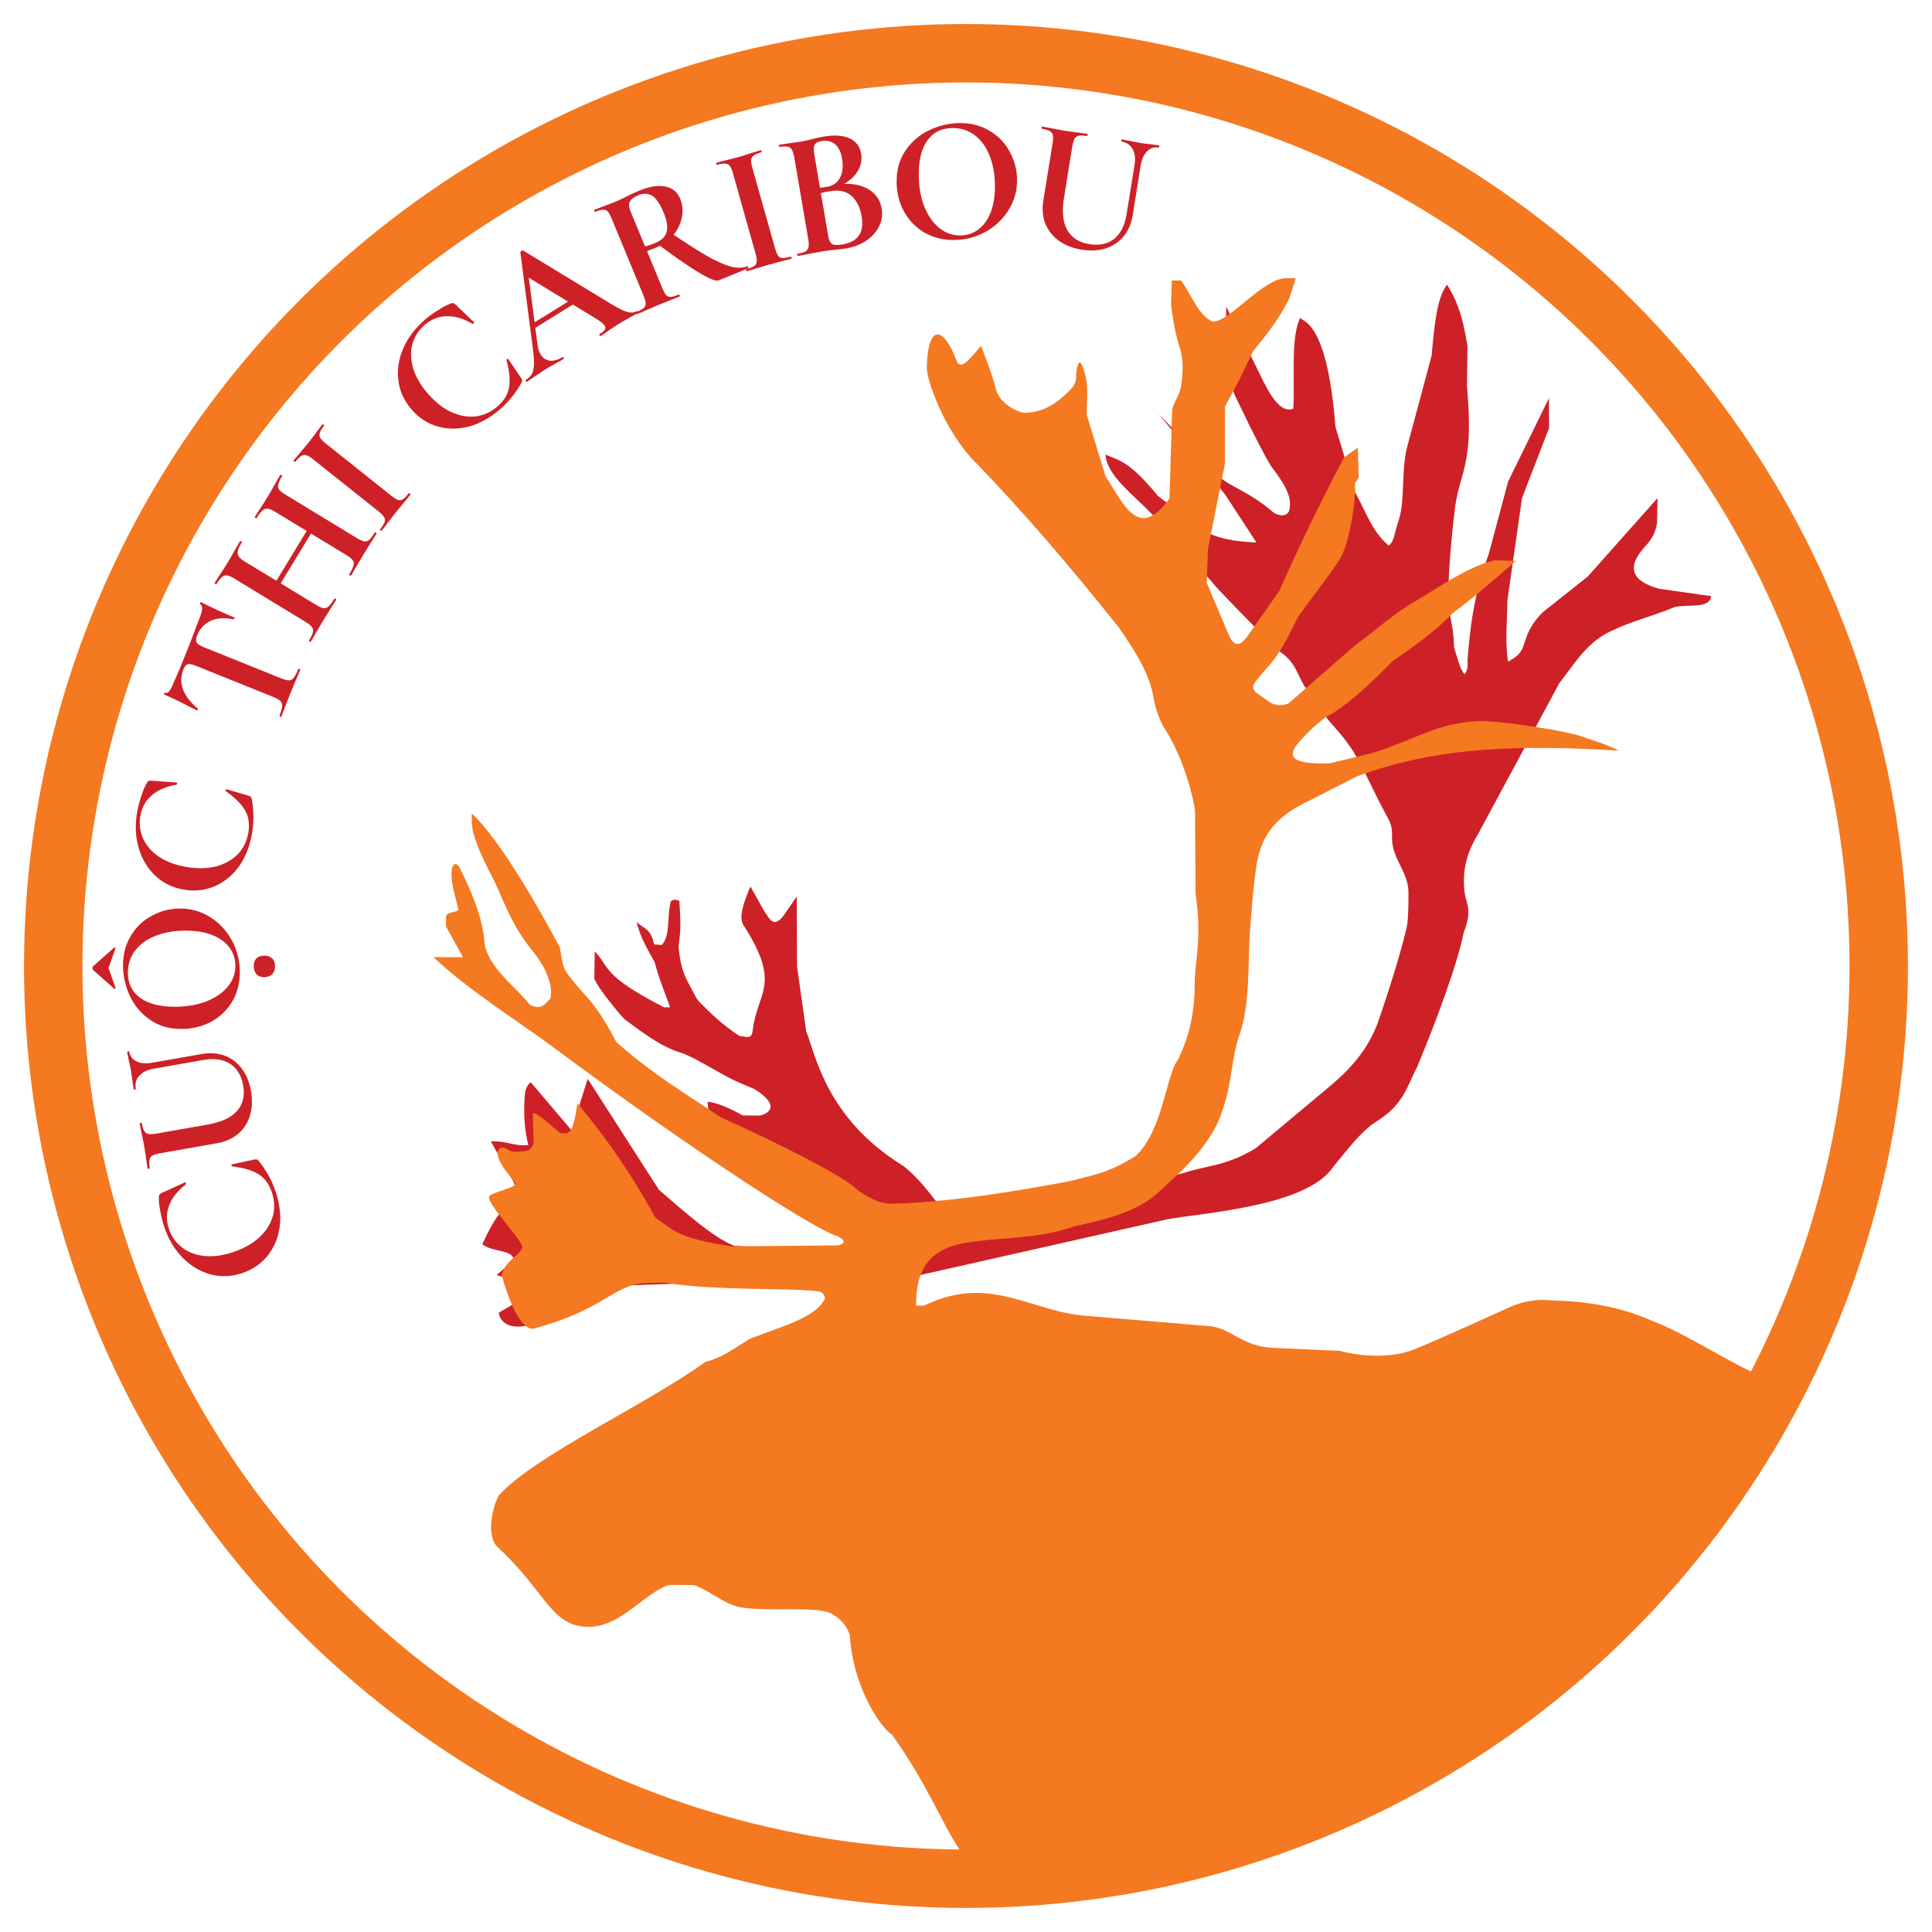
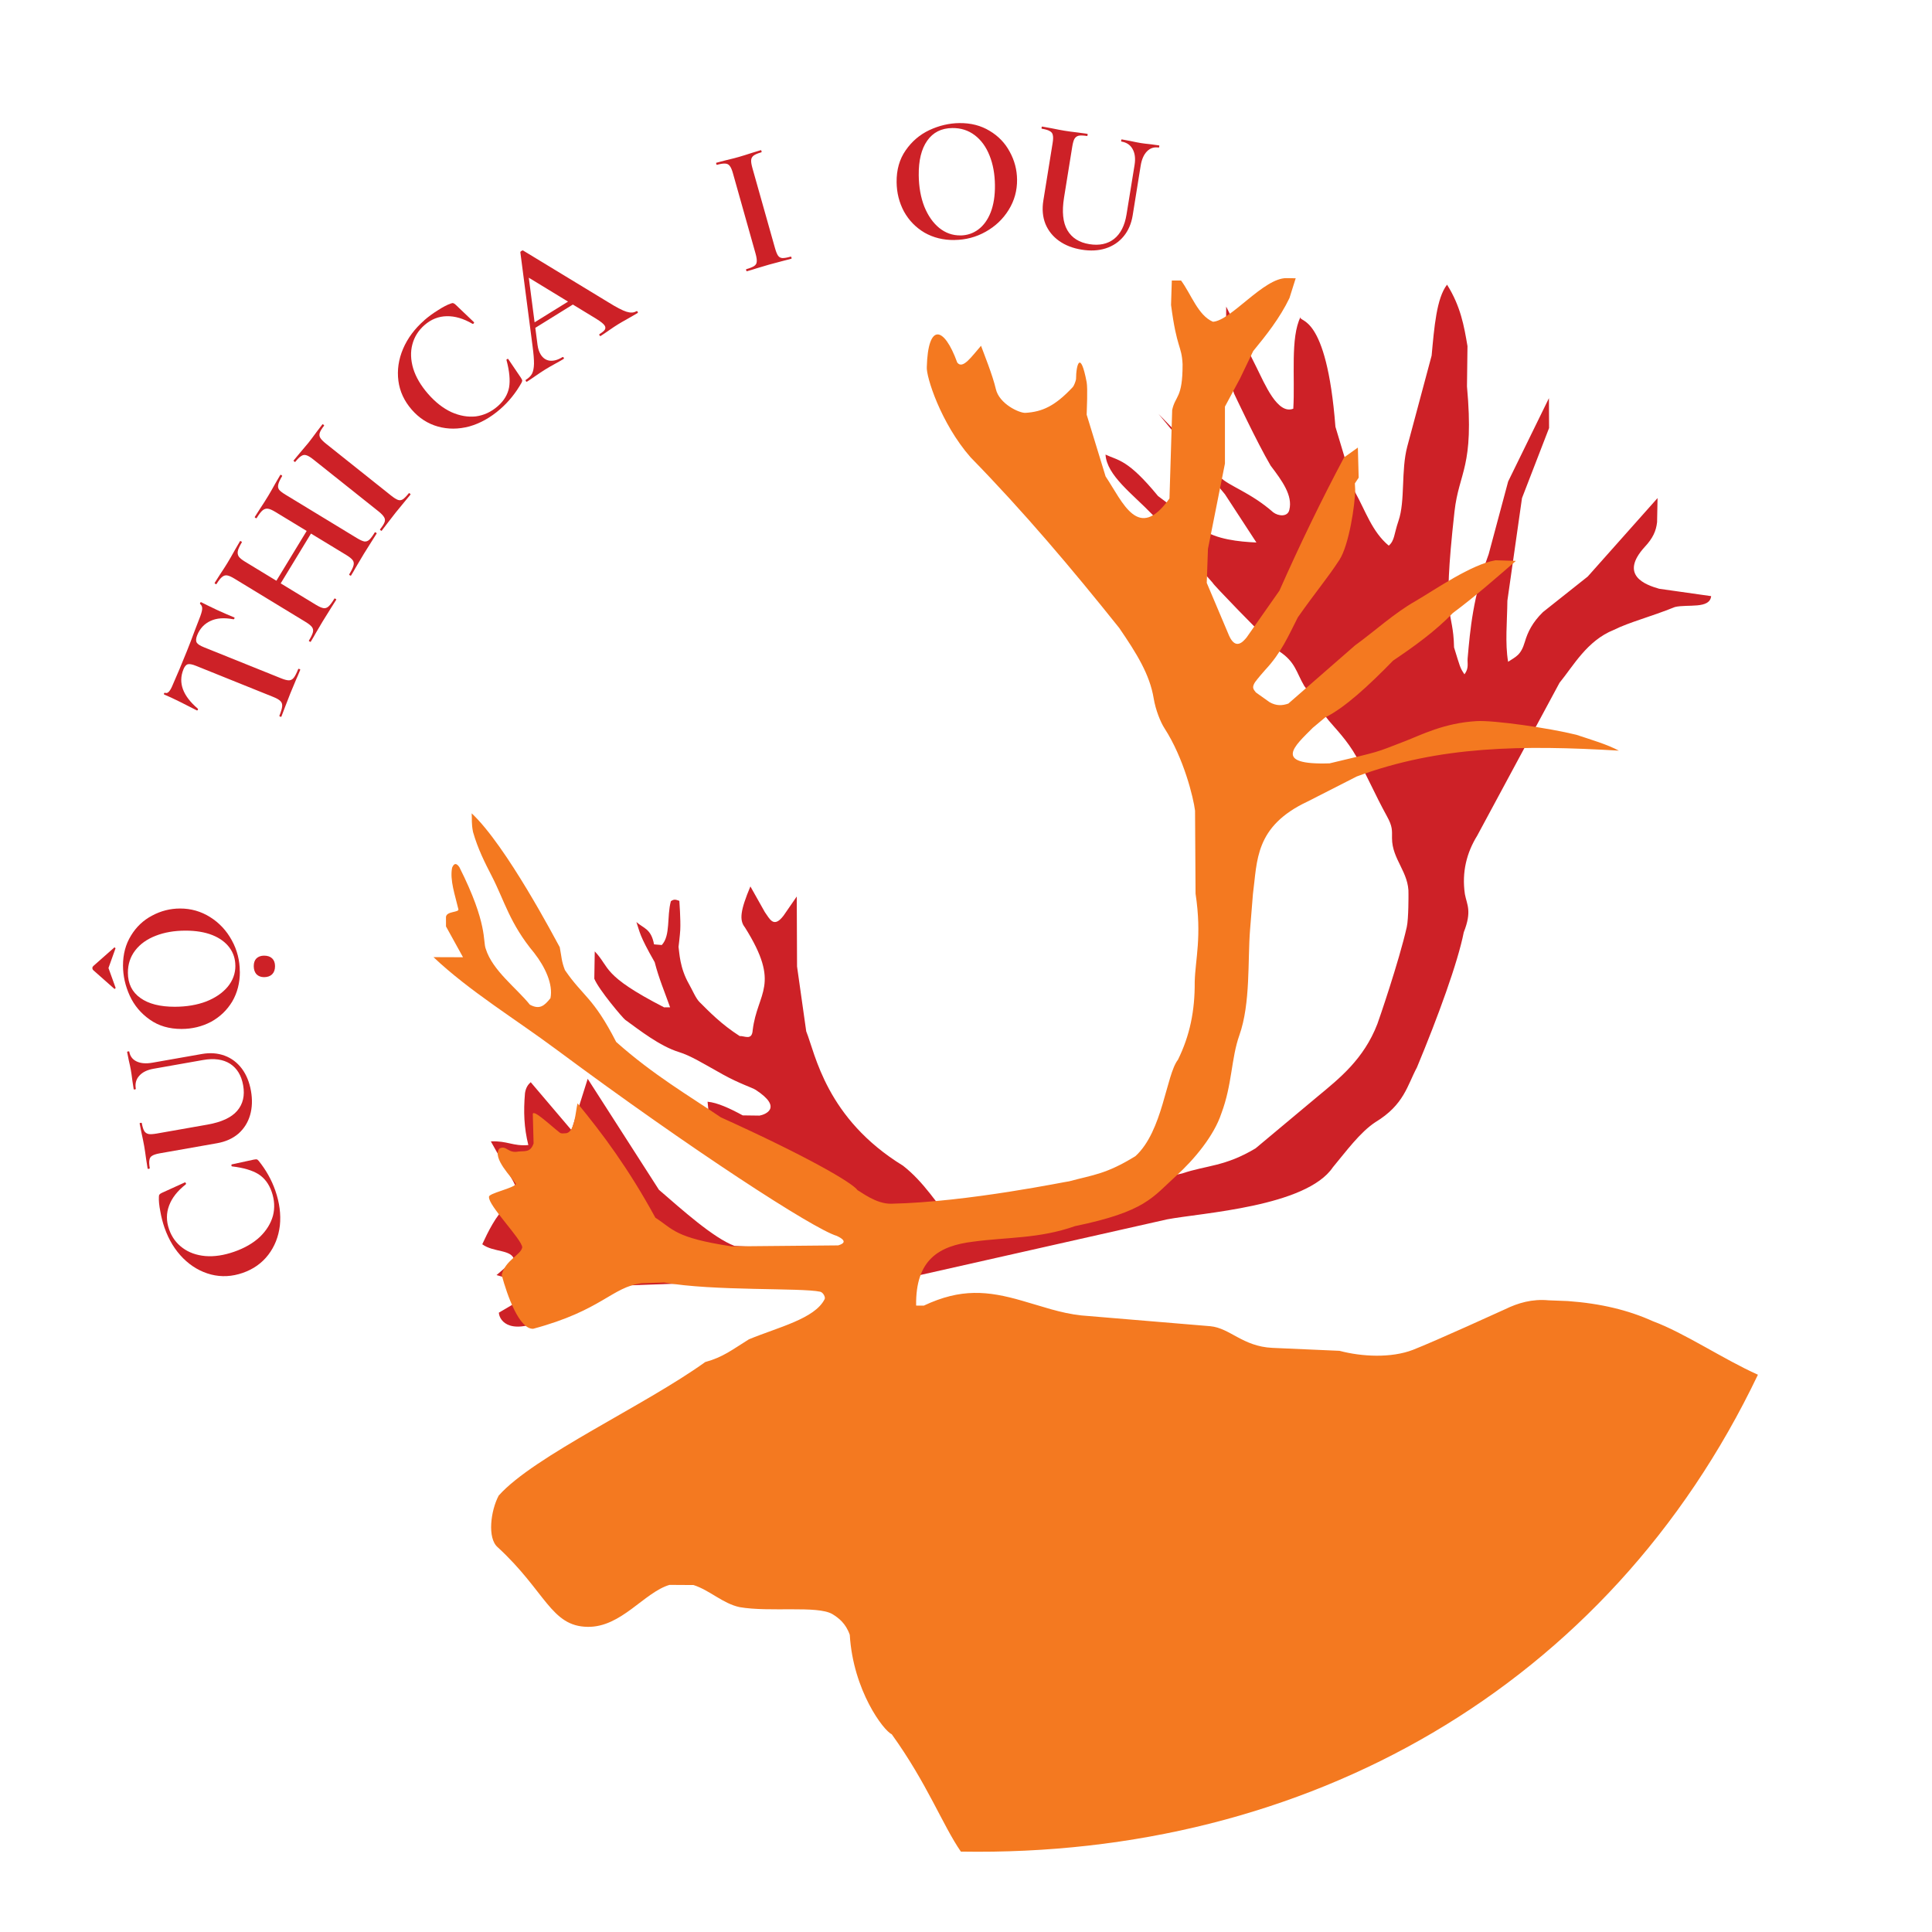
<svg xmlns="http://www.w3.org/2000/svg" xmlns:ns1="http://www.inkscape.org/namespaces/inkscape" xmlns:ns2="http://sodipodi.sourceforge.net/DTD/sodipodi-0.dtd" width="200" height="200" viewBox="0 0 52.917 52.917" version="1.1" id="svg8" ns1:version="1.0.2 (e86c870879, 2021-01-15)" ns2:docname="logo_vi.svg">
  <defs id="defs2">
    <ns1:path-effect effect="bend_path" id="path-effect986" is_visible="true" lpeversion="1" bendpath="M 30.441,50.343 C 21.56,35.127 34.849,16.63 52.238,18.166" prop_scale="1" scale_y_rel="false" vertical="false" hide_knot="false" bendpath-nodetypes="cc" />
  </defs>
  <ns2:namedview id="base" pagecolor="#ffffff" bordercolor="#666666" borderopacity="1.0" ns1:pageopacity="0.0" ns1:pageshadow="2" ns1:zoom="2.8284271" ns1:cx="99.509204" ns1:cy="117.66312" ns1:document-units="mm" ns1:current-layer="layer1" ns1:document-rotation="0" showgrid="true" ns1:window-width="1440" ns1:window-height="856" ns1:window-x="0" ns1:window-y="0" ns1:window-maximized="1" ns1:pagecheckerboard="true" showborder="true" borderlayer="false" fit-margin-top="0" fit-margin-left="0" fit-margin-right="0" fit-margin-bottom="0" units="px" />
  <g ns1:label="Layer 1" ns1:groupmode="layer" id="layer1" style="display:inline" transform="translate(-24.2,-24.2)">
-     <circle style="fill:none;stroke:#f47920;stroke-width:1.6;stroke-linecap:butt;stroke-linejoin:miter;stroke-miterlimit:4;stroke-dasharray:none;stroke-opacity:1" id="path18" r="25" cy="50.658" cx="50.658" ns1:label="ring" />
    <path style="fill:#cd2127;fill-opacity:1;stroke:none;stroke-width:0.05;stroke-linecap:butt;stroke-linejoin:miter;stroke-miterlimit:4;stroke-dasharray:none;stroke-opacity:1" d="m 49.314,59.143 6.853,-1.545 c 0.943,-0.179 3.811,-0.344 4.541,-1.428 0.35,-0.419 0.739,-0.955 1.163,-1.234 0.79,-0.478 0.874,-1.008 1.139,-1.501 0.58,-1.393 1.12,-2.876 1.282,-3.7 0.23,-0.583 0.085,-0.754 0.031,-1.044 -0.09,-0.606 0.052,-1.142 0.337,-1.602 l 2.255,-4.188 c 0.375,-0.456 0.75,-1.153 1.486,-1.448 0.427,-0.213 1.003,-0.356 1.675,-0.627 0.349,-0.083 0.953,0.062 0.992,-0.298 l -1.424,-0.202 c -0.378,-0.108 -1.1,-0.368 -0.398,-1.143 0.227,-0.241 0.314,-0.44 0.341,-0.681 l 0.013,-0.66 -1.912,2.149 -1.227,0.974 c -0.289,0.283 -0.418,0.55 -0.495,0.813 -0.109,0.371 -0.246,0.406 -0.459,0.548 -0.088,-0.507 -0.026,-1.103 -0.02,-1.674 l 0.4,-2.809 0.742,-1.92 -0.004,-0.818 -1.117,2.282 -0.534,1.992 c -0.432,1.183 -0.505,2.051 -0.576,2.852 -0.012,0.14 0.041,0.269 -0.087,0.439 -0.125,-0.185 -0.117,-0.196 -0.285,-0.738 -0.023,-1.093 -0.339,-0.575 0.012,-3.721 0.125,-1.105 0.545,-1.203 0.342,-3.428 l 0.014,-1.102 c -0.092,-0.546 -0.187,-1.093 -0.56,-1.684 -0.288,0.37 -0.35,1.165 -0.422,1.942 l -0.666,2.486 c -0.177,0.662 -0.053,1.492 -0.242,2.042 -0.128,0.375 -0.102,0.534 -0.266,0.678 -0.457,-0.378 -0.639,-0.958 -0.923,-1.466 l -0.538,-1.79 c -0.246,-3.166 -1.015,-2.837 -0.955,-3.008 -0.283,0.565 -0.148,1.655 -0.199,2.513 -0.431,0.17 -0.779,-0.673 -1.003,-1.122 l -0.835,-1.675 c -9.84e-4,0.766 -0.041,1.668 0.217,2.385 0,0 0.626,1.336 1,1.971 0.321,0.423 0.609,0.821 0.513,1.211 -0.044,0.202 -0.302,0.175 -0.442,0.068 -0.618,-0.544 -1.215,-0.72 -1.456,-0.965 l -1.686,-1.73 1.82,2.201 0.862,1.321 c -0.471,-0.021 -1.114,-0.086 -1.489,-0.367 l -1.206,-0.906 c -0.83,-1.01 -1.085,-0.968 -1.438,-1.135 0.035,0.574 0.745,1.081 1.287,1.647 l 1.646,1.862 c -0.012,0.024 1.251,1.326 1.824,1.879 0.447,0.293 0.465,0.574 0.686,0.948 0.229,0.305 0.437,0.663 0.679,0.957 0.167,0.202 0.498,0.53 0.752,0.986 0.297,0.531 0.503,1.025 0.833,1.625 0.159,0.288 0.14,0.386 0.14,0.604 0.001,0.584 0.472,0.933 0.451,1.534 0,0 0.005,0.67 -0.047,0.899 -0.214,0.949 -0.778,2.585 -0.804,2.651 -0.374,0.971 -1.045,1.498 -1.643,1.994 l -1.694,1.416 c -0.839,0.503 -1.341,0.461 -2.008,0.687 L 50.309,57.71 C 49.859,57.168 49.506,56.576 48.934,56.129 46.827,54.835 46.533,53.071 46.282,52.447 l -0.251,-1.775 -0.008,-1.917 -0.361,0.523 c -0.275,0.362 -0.381,0.084 -0.513,-0.095 l -0.396,-0.704 c -0.275,0.656 -0.309,0.924 -0.15,1.122 0.998,1.587 0.34,1.765 0.213,2.815 -0.019,0.294 -0.222,0.153 -0.357,0.161 -0.504,-0.324 -0.827,-0.66 -1.1,-0.932 -0.102,-0.101 -0.194,-0.327 -0.288,-0.492 -0.256,-0.448 -0.262,-0.865 -0.286,-1.018 0,0 0.04,-0.328 0.047,-0.463 0.014,-0.286 -0.025,-0.798 -0.025,-0.798 -0.07,-0.019 -0.131,-0.066 -0.232,0.01 -0.115,0.427 -0.005,0.937 -0.249,1.2 l -0.212,-0.018 c -0.081,-0.434 -0.288,-0.436 -0.483,-0.612 0.096,0.279 0.074,0.353 0.501,1.1 0.111,0.438 0.282,0.839 0.422,1.236 l -0.164,10e-4 C 40.666,50.904 40.92,50.708 40.49,50.258 l -0.012,0.749 c 0.126,0.308 0.784,1.081 0.846,1.125 0.397,0.287 0.947,0.721 1.47,0.883 0.332,0.103 0.646,0.304 1.206,0.615 0.457,0.253 0.798,0.357 0.898,0.421 0.754,0.491 0.261,0.678 0.105,0.705 l -0.46,-0.006 C 44.199,54.562 43.848,54.399 43.58,54.376 l 0.033,0.329 4.612,3.815 -3.91,-0.196 c -0.581,-0.221 -1.42,-0.978 -2.067,-1.536 l -1.951,-3.04 -0.444,1.407 -1.117,-1.314 c -0.075,0.066 -0.136,0.154 -0.157,0.303 -0.043,0.5 -0.027,0.94 0.092,1.419 -0.427,0.036 -0.568,-0.12 -1.027,-0.101 l 0.616,1.1 c 0.119,0.232 0.145,0.381 0.168,0.472 -0.102,0.074 -0.211,0.101 -0.364,0.22 -0.269,0.21 -0.509,0.71 -0.655,1.026 0.307,0.229 0.807,0.133 0.875,0.428 l -0.484,0.416 0.881,0.259 c 0.221,0.108 0.153,0.175 0.09,0.238 l -0.907,0.532 c 0.003,0.158 0.218,0.645 1.229,0.199 l 2.129,-0.938 1.807,-0.066 z" id="path3045" ns2:nodetypes="ccccccccccccccccccscccccccscccccccsscccccscscccscccsccccccsssscssccccccccccccccssssccccccccccsssccccccccccccccccsccccccsccc" ns1:label="red-caribou" />
    <path style="fill:#f47920;fill-opacity:1;stroke:none;stroke-width:0.05;stroke-linecap:butt;stroke-linejoin:miter;stroke-miterlimit:4;stroke-dasharray:none;stroke-opacity:0.503" d="m 72.35,61.851 c -4.092,8.568 -12.372,13.226 -21.832,13.064 -0.498,-0.72 -0.922,-1.865 -1.894,-3.215 -0.22,-0.094 -1.057,-1.196 -1.149,-2.722 -0.108,-0.313 -0.305,-0.464 -0.478,-0.569 -0.414,-0.24 -1.712,-0.046 -2.541,-0.19 -0.459,-0.099 -0.812,-0.46 -1.26,-0.605 l -0.659,-0.004 c -0.694,0.205 -1.32,1.164 -2.241,1.149 -1.008,-0.013 -1.15,-0.973 -2.465,-2.181 -0.289,-0.249 -0.19,-1.005 0.028,-1.414 0.966,-1.085 4.002,-2.467 5.657,-3.658 0.489,-0.133 0.737,-0.337 1.196,-0.622 0.799,-0.331 1.806,-0.563 2.074,-1.1 0.03,-0.05 -0.039,-0.186 -0.121,-0.204 -0.512,-0.113 -2.93,-0.012 -4.276,-0.253 l -0.612,0.02 c -0.824,0.106 -1.083,0.741 -2.973,1.248 -0.382,0.015 -0.71,-0.906 -0.863,-1.473 0.093,-0.403 0.526,-0.549 0.563,-0.757 -0.007,-0.217 -0.941,-1.156 -0.91,-1.382 -0.03,-0.096 0.707,-0.244 0.736,-0.358 -0.106,-0.171 -0.656,-0.708 -0.454,-0.964 0.196,-0.108 0.229,0.138 0.524,0.079 0.171,-0.02 0.328,0.034 0.415,-0.222 l -0.021,-0.779 c -0.03,-0.202 0.43,0.24 0.732,0.479 0.049,0.039 0.088,0.024 0.155,0.022 0.263,0.004 0.279,-0.588 0.338,-0.819 0.682,0.829 1.388,1.77 2.132,3.132 0.491,0.312 0.515,0.546 2.09,0.785 l 2.917,-0.027 c 0.141,-0.042 0.266,-0.118 -0.039,-0.26 -0.633,-0.187 -3.984,-2.359 -7.679,-5.104 -1.123,-0.835 -2.379,-1.598 -3.367,-2.531 l 0.809,0.003 -0.466,-0.844 -8.13e-4,-0.259 c 0.014,-0.17 0.389,-0.115 0.337,-0.224 -0.085,-0.368 -0.236,-0.782 -0.169,-1.126 0.061,-0.146 0.129,-0.116 0.2,-0.013 0.786,1.562 0.638,2.029 0.722,2.236 0.184,0.594 0.844,1.075 1.208,1.529 0.266,0.143 0.395,0.034 0.564,-0.178 0.077,-0.384 -0.148,-0.856 -0.443,-1.236 -0.676,-0.813 -0.814,-1.428 -1.165,-2.109 -0.183,-0.355 -0.381,-0.743 -0.513,-1.208 -0.047,-0.233 -0.025,-0.34 -0.037,-0.51 0.95,0.887 2.294,3.455 2.412,3.666 0.054,0.276 0.045,0.378 0.142,0.627 0.494,0.725 0.774,0.737 1.404,1.969 1.023,0.91 2.014,1.485 2.865,2.064 2.351,1.064 3.607,1.792 3.747,1.997 0.094,0.045 0.506,0.378 0.919,0.37 2.118,-0.044 4.875,-0.626 4.876,-0.614 0.661,-0.178 1.013,-0.195 1.815,-0.689 0.752,-0.684 0.841,-2.23 1.165,-2.641 0.324,-0.66 0.465,-1.335 0.459,-2.132 0.015,-0.62 0.201,-1.235 0.023,-2.417 l -0.014,-2.274 c -0.045,-0.357 -0.307,-1.437 -0.839,-2.259 -0.108,-0.168 -0.241,-0.499 -0.293,-0.811 -0.108,-0.659 -0.464,-1.23 -0.944,-1.932 -1.292,-1.618 -2.622,-3.192 -4.072,-4.675 -0.819,-0.935 -1.221,-2.218 -1.199,-2.474 0.032,-1.205 0.467,-1.133 0.833,-0.123 0.149,0.199 0.393,-0.162 0.652,-0.458 0.075,0.205 0.322,0.817 0.405,1.182 0.093,0.412 0.649,0.666 0.814,0.655 0.45,-0.029 0.801,-0.177 1.296,-0.708 0.03,-0.032 0.078,-0.158 0.087,-0.212 0.003,-0.421 0.123,-0.805 0.291,0.079 0.032,0.169 0.004,0.757 6.69e-4,0.891 l 0.518,1.69 c 0.475,0.712 0.895,1.81 1.75,0.605 l 0.074,-2.421 c 0.083,-0.401 0.288,-0.312 0.285,-1.256 -0.026,-0.525 -0.157,-0.407 -0.316,-1.623 l 0.021,-0.669 0.253,-0.001 c 0.277,0.374 0.466,0.958 0.874,1.13 0.495,-0.03 1.388,-1.204 2.016,-1.195 l 0.25,0.004 -0.171,0.543 c -0.264,0.549 -0.642,1.024 -0.993,1.451 l -0.36,0.75 -0.414,0.771 v 1.561 l -0.465,2.336 -0.033,0.931 0.615,1.454 c 0.182,0.394 0.383,0.152 0.475,0.043 l 0.901,-1.285 c 0.562,-1.268 1.152,-2.486 1.771,-3.649 l 0.377,-0.269 0.022,0.825 -0.104,0.156 0.009,0.18 c -0.005,0.406 -0.169,1.509 -0.433,1.916 -0.334,0.513 -0.616,0.831 -1.137,1.571 -0.265,0.519 -0.453,0.97 -0.898,1.445 -0.069,0.074 -0.177,0.209 -0.209,0.246 -0.206,0.242 -0.09,0.293 -0.044,0.367 l 0.372,0.265 c 0.188,0.11 0.355,0.098 0.518,0.041 l 1.822,-1.59 c 0.548,-0.397 1.076,-0.886 1.657,-1.215 0.558,-0.327 1.529,-1.006 2.195,-1.12 l 0.558,0.017 c -0.555,0.478 -1.094,0.957 -1.727,1.428 -0.475,0.493 -1.046,0.906 -1.636,1.303 -0.679,0.696 -1.325,1.292 -1.862,1.557 l -0.339,0.284 c -0.491,0.494 -1.118,1.024 0.462,0.973 1.448,-0.346 1.205,-0.276 2.057,-0.604 0.449,-0.173 1.07,-0.5 1.968,-0.553 0.473,-0.028 1.986,0.189 2.731,0.374 0.408,0.136 0.84,0.261 1.166,0.435 -2.63,-0.155 -4.907,-0.135 -7.18,0.708 l -1.34,0.683 c -1.463,0.684 -1.38,1.634 -1.502,2.535 l -0.079,0.981 c -0.067,0.83 0.017,2.013 -0.292,2.886 -0.229,0.646 -0.194,1.346 -0.494,2.144 -0.201,0.612 -0.746,1.265 -1.239,1.711 -0.65,0.588 -0.836,0.976 -2.771,1.376 -0.984,0.347 -1.858,0.298 -2.787,0.425 -0.934,0.113 -1.582,0.488 -1.563,1.751 l 0.211,6.37e-4 c 1.014,-0.477 1.75,-0.406 2.691,-0.134 0.534,0.15 1.046,0.341 1.625,0.403 l 3.531,0.295 c 0.539,0.051 0.886,0.554 1.695,0.593 l 1.843,0.081 c 0.613,0.163 1.42,0.203 2.015,-0.028 0.595,-0.231 2.515,-1.108 2.515,-1.108 0.359,-0.175 0.745,-0.29 1.2,-0.247 l 0.522,0.02 c 0.911,0.066 1.669,0.252 2.331,0.552 0.864,0.32 1.931,1.042 2.878,1.466 z" id="path1047" ns2:nodetypes="cccscccccccccscssscccccssccccccsccccccscccccccccccsccccccsscccccccccccccccccccccccccccccccccccccccscssccccccccccccssccccssscsccccccccczccccc" ns1:label="orange-caribou" />
-     <path id="path18-0" style="display:inline;fill:none;fill-opacity:1;stroke:none;stroke-width:0.16;stroke-linecap:butt;stroke-linejoin:miter;stroke-miterlimit:4;stroke-dasharray:none;stroke-opacity:0.444" ns1:label="curve-text-align" d="M 55.292,31.256 A 19.948,19.948 0 0 1 70.06,55.292 19.948,19.948 0 0 1 46.024,70.06 19.948,19.948 0 0 1 31.256,46.024 19.948,19.948 0 0 1 55.292,31.256 Z" />
    <g aria-label="CUỘC THI CARIBOU" transform="translate(0.004,0.006)" id="text3049" style="font-size:4.939px;letter-spacing:-0.225px;word-spacing:0.397px;display:inline;fill:#cd2127;fill-opacity:1;stroke:none;stroke-width:0.353;stroke-linecap:butt;stroke-linejoin:miter;stroke-miterlimit:4;stroke-dasharray:none;stroke-opacity:1" ns1:label="curve-text">
      <path d="m 28.703,57.824 q -0.076,-0.219 -0.117,-0.456 -0.047,-0.24 -0.038,-0.395 -6.09e-4,-0.047 0.019,-0.064 0.014,-0.02 0.063,-0.043 L 29.258,56.58 q 0.014,-0.005 0.027,0.017 0.013,0.022 -0.003,0.038 -0.337,0.264 -0.453,0.576 -0.121,0.314 -0.002,0.654 0.11,0.317 0.371,0.509 0.254,0.189 0.621,0.223 0.366,0.03 0.79,-0.118 0.429,-0.149 0.705,-0.407 0.27,-0.261 0.358,-0.579 0.082,-0.321 -0.035,-0.657 -0.112,-0.322 -0.361,-0.481 -0.254,-0.158 -0.723,-0.214 -0.016,2.02e-4 -0.019,-0.025 -0.003,-0.025 0.011,-0.03 l 0.603,-0.131 q 0.059,-0.01 0.081,-0.007 0.017,0.004 0.051,0.04 0.303,0.376 0.456,0.814 0.174,0.499 0.125,0.961 -0.055,0.458 -0.318,0.801 -0.263,0.342 -0.696,0.493 -0.443,0.154 -0.868,0.046 -0.431,-0.112 -0.766,-0.445 -0.337,-0.338 -0.509,-0.832 z" style="font-style:normal;font-variant:normal;font-weight:bold;font-stretch:normal;font-size:4.939px;font-family:'Cormorant Garamond';-inkscape-font-specification:'Cormorant Garamond Bold';text-align:end;baseline-shift:baseline;text-anchor:end;fill:#cd2127;fill-opacity:1;stroke:none;stroke-width:0.353;stroke-miterlimit:4;stroke-dasharray:none;stroke-opacity:1" id="path867" />
      <path d="m 28.401,53.467 q -0.263,0.046 -0.392,0.194 -0.13,0.143 -0.093,0.357 0.002,0.01 -0.027,0.015 -0.029,0.005 -0.031,-0.005 l -0.036,-0.234 q -0.023,-0.187 -0.043,-0.298 -0.016,-0.092 -0.057,-0.266 l -0.044,-0.223 q -0.002,-0.01 0.027,-0.015 0.029,-0.005 0.031,0.005 0.033,0.19 0.203,0.27 0.17,0.08 0.432,0.034 l 1.352,-0.238 q 0.34,-0.06 0.625,0.045 0.284,0.105 0.474,0.358 0.184,0.248 0.248,0.608 0.063,0.36 -0.024,0.661 -0.087,0.301 -0.317,0.507 -0.235,0.202 -0.585,0.264 l -1.571,0.277 q -0.146,0.026 -0.209,0.067 -0.064,0.036 -0.075,0.114 -0.017,0.073 0.009,0.224 0.003,0.015 -0.027,0.02 -0.029,0.005 -0.032,-0.009 l -0.041,-0.259 q -0.03,-0.225 -0.053,-0.357 -0.026,-0.146 -0.075,-0.368 l -0.049,-0.247 q -0.003,-0.015 0.027,-0.02 0.029,-0.005 0.032,0.009 0.027,0.151 0.069,0.219 0.041,0.063 0.119,0.079 0.072,0.012 0.218,-0.013 l 1.391,-0.245 q 0.579,-0.102 0.816,-0.379 0.237,-0.277 0.163,-0.696 -0.071,-0.404 -0.355,-0.59 -0.288,-0.185 -0.746,-0.104 z" style="font-style:normal;font-variant:normal;font-weight:bold;font-stretch:normal;font-size:4.939px;font-family:'Cormorant Garamond';-inkscape-font-specification:'Cormorant Garamond Bold';text-align:end;baseline-shift:baseline;text-anchor:end;fill:#cd2127;fill-opacity:1;stroke:none;stroke-width:0.353;stroke-miterlimit:4;stroke-dasharray:none;stroke-opacity:1" id="path869" />
      <path d="m 30.766,50.807 q 0.001,0.459 -0.21,0.82 -0.216,0.356 -0.581,0.555 -0.37,0.194 -0.805,0.195 -0.509,0.001 -0.87,-0.255 -0.366,-0.256 -0.55,-0.655 -0.184,-0.405 -0.185,-0.824 -0.001,-0.469 0.22,-0.825 0.216,-0.356 0.576,-0.545 0.36,-0.194 0.765,-0.195 0.449,-0.001 0.825,0.235 0.376,0.236 0.594,0.636 0.218,0.395 0.219,0.859 z m -0.124,-0.163 q -6.95e-4,-0.277 -0.159,-0.493 -0.164,-0.222 -0.47,-0.345 -0.311,-0.123 -0.741,-0.122 -0.454,0.001 -0.81,0.14 -0.36,0.139 -0.562,0.401 -0.202,0.262 -0.201,0.613 0.001,0.449 0.343,0.691 0.336,0.241 0.944,0.24 0.479,-0.001 0.859,-0.145 0.375,-0.149 0.587,-0.402 0.212,-0.257 0.211,-0.578 z m 1.087,0.012 q 3.6e-4,0.143 -0.078,0.222 -0.079,0.079 -0.222,0.08 -0.128,3.22e-4 -0.208,-0.079 -0.074,-0.084 -0.075,-0.222 -3.47e-4,-0.138 0.074,-0.213 0.079,-0.074 0.207,-0.075 0.143,-3.6e-4 0.222,0.074 0.079,0.074 0.08,0.212 z m -4.978,0.111 q -0.025,-0.025 -0.025,-0.059 -7.5e-5,-0.03 0.025,-0.054 l 0.572,-0.505 q -1.2e-5,-0.005 0.01,-0.005 0.01,-2.5e-5 0.02,0.015 0.01,0.01 0.005,0.015 l -0.191,0.534 0.194,0.538 q 0.005,0.01 -0.01,0.025 -0.02,0.015 -0.025,0.005 z" style="font-style:normal;font-variant:normal;font-weight:bold;font-stretch:normal;font-size:4.939px;font-family:'Cormorant Garamond';-inkscape-font-specification:'Cormorant Garamond Bold';text-align:end;baseline-shift:baseline;text-anchor:end;fill:#cd2127;fill-opacity:1;stroke:none;stroke-width:0.353;stroke-miterlimit:4;stroke-dasharray:none;stroke-opacity:1" id="path871" />
-       <path d="m 27.951,46.452 q 0.038,-0.229 0.116,-0.456 0.074,-0.233 0.156,-0.365 0.022,-0.041 0.048,-0.047 0.022,-0.011 0.076,-0.007 l 0.688,0.05 q 0.015,0.002 0.015,0.028 8.06e-4,0.025 -0.02,0.032 -0.422,0.07 -0.674,0.288 -0.257,0.218 -0.316,0.573 -0.055,0.331 0.081,0.624 0.132,0.287 0.438,0.494 0.307,0.201 0.75,0.275 0.448,0.075 0.814,-0.019 0.362,-0.1 0.592,-0.337 0.226,-0.243 0.284,-0.593 0.056,-0.336 -0.086,-0.595 -0.147,-0.26 -0.532,-0.534 -0.014,-0.007 -0.005,-0.031 0.009,-0.024 0.024,-0.021 l 0.592,0.174 q 0.057,0.019 0.075,0.033 0.013,0.012 0.025,0.059 0.086,0.475 0.009,0.933 -0.087,0.521 -0.351,0.903 -0.268,0.376 -0.663,0.55 -0.395,0.174 -0.848,0.099 -0.463,-0.077 -0.783,-0.376 -0.325,-0.305 -0.459,-0.758 -0.134,-0.458 -0.048,-0.974 z" style="font-style:normal;font-variant:normal;font-weight:bold;font-stretch:normal;font-size:4.939px;font-family:'Cormorant Garamond';-inkscape-font-specification:'Cormorant Garamond Bold';text-align:end;baseline-shift:baseline;text-anchor:end;fill:#cd2127;fill-opacity:1;stroke:none;stroke-width:0.353;stroke-miterlimit:4;stroke-dasharray:none;stroke-opacity:1" id="path873" />
      <path d="m 29.218,42.534 q -0.219,0.545 0.395,1.069 0.012,0.01 0.003,0.033 -0.014,0.021 -0.028,0.016 -0.176,-0.092 -0.455,-0.231 -0.284,-0.141 -0.431,-0.2 -0.023,-0.009 -0.014,-0.032 0.011,-0.027 0.034,-0.018 0.101,0.041 0.206,-0.221 0.172,-0.388 0.384,-0.915 0.109,-0.27 0.221,-0.576 l 0.121,-0.313 q 0.07,-0.174 0.079,-0.261 0.01,-0.092 -0.049,-0.142 -0.016,-0.012 -0.007,-0.035 0.011,-0.027 0.029,-0.02 0.132,0.069 0.427,0.209 0.297,0.135 0.48,0.209 0.014,0.005 0.004,0.028 -0.009,0.023 -0.025,0.022 -0.38,-0.073 -0.63,0.045 -0.254,0.116 -0.365,0.391 -0.053,0.133 -0.012,0.203 0.038,0.063 0.199,0.128 l 2.112,0.85 q 0.142,0.057 0.217,0.055 0.075,-0.002 0.129,-0.07 0.054,-0.069 0.122,-0.238 0.005,-0.014 0.033,-0.003 0.027,0.011 0.022,0.025 -0.066,0.165 -0.11,0.259 l -0.158,0.378 -0.145,0.373 q -0.034,0.098 -0.102,0.268 -0.005,0.014 -0.033,0.003 -0.027,-0.011 -0.022,-0.025 0.066,-0.165 0.075,-0.252 0.01,-0.092 -0.043,-0.145 -0.056,-0.06 -0.193,-0.115 l -2.121,-0.854 q -0.156,-0.063 -0.227,-0.044 -0.072,0.019 -0.123,0.147 z" style="font-style:normal;font-variant:normal;font-weight:bold;font-stretch:normal;font-size:4.939px;font-family:'Cormorant Garamond';-inkscape-font-specification:'Cormorant Garamond Bold';text-align:end;baseline-shift:baseline;text-anchor:end;fill:#cd2127;fill-opacity:1;stroke:none;stroke-width:0.353;stroke-miterlimit:4;stroke-dasharray:none;stroke-opacity:1" id="path875" />
      <path d="m 31.739,38.216 q -0.127,-0.077 -0.201,-0.088 -0.079,-0.013 -0.148,0.043 -0.069,0.056 -0.164,0.212 -0.008,0.013 -0.033,-0.003 -0.025,-0.015 -0.018,-0.028 l 0.13,-0.204 q 0.137,-0.206 0.239,-0.375 0.069,-0.114 0.189,-0.33 l 0.139,-0.239 q 0.008,-0.013 0.033,0.003 0.025,0.015 0.018,0.028 -0.087,0.143 -0.106,0.231 -0.02,0.08 0.024,0.142 0.046,0.057 0.173,0.134 l 1.954,1.188 q 0.127,0.077 0.203,0.094 0.074,0.011 0.137,-0.044 0.062,-0.055 0.152,-0.202 0.008,-0.013 0.033,0.003 0.025,0.015 0.018,0.028 -0.09,0.148 -0.148,0.234 l -0.202,0.322 -0.227,0.382 q -0.042,0.079 -0.122,0.209 -0.008,0.013 -0.033,-0.003 -0.025,-0.015 -0.018,-0.028 0.095,-0.156 0.117,-0.241 0.023,-0.085 -0.021,-0.146 -0.044,-0.061 -0.174,-0.141 z m -0.124,2.133 1.111,-1.827 0.118,0.072 -1.111,1.827 z m -0.999,-0.307 q -0.127,-0.077 -0.201,-0.088 -0.074,-0.011 -0.137,0.044 -0.064,0.048 -0.151,0.191 -0.008,0.013 -0.033,-0.003 -0.025,-0.015 -0.018,-0.028 l 0.143,-0.225 q 0.126,-0.189 0.198,-0.307 0.098,-0.16 0.217,-0.376 l 0.137,-0.235 q 0.005,-0.008 0.03,0.007 0.025,0.015 0.02,0.024 -0.092,0.152 -0.111,0.239 -0.018,0.087 0.027,0.155 0.044,0.061 0.17,0.138 l 1.945,1.183 q 0.127,0.077 0.205,0.09 0.074,0.011 0.139,-0.048 0.065,-0.059 0.16,-0.215 0.005,-0.008 0.03,0.007 0.025,0.015 0.02,0.024 -0.09,0.148 -0.148,0.234 l -0.227,0.365 -0.188,0.319 q -0.047,0.087 -0.137,0.235 -0.005,0.008 -0.03,-0.007 -0.025,-0.015 -0.02,-0.024 0.09,-0.148 0.11,-0.228 0.02,-0.08 -0.024,-0.142 -0.048,-0.064 -0.174,-0.141 z" style="font-style:normal;font-variant:normal;font-weight:bold;font-stretch:normal;font-size:4.939px;font-family:'Cormorant Garamond';-inkscape-font-specification:'Cormorant Garamond Bold';text-align:end;baseline-shift:baseline;text-anchor:end;fill:#cd2127;fill-opacity:1;stroke:none;stroke-width:0.353;stroke-miterlimit:4;stroke-dasharray:none;stroke-opacity:1" id="path877" />
      <path d="m 34.907,37.767 q 0.12,0.095 0.189,0.119 0.069,0.024 0.132,-0.015 0.065,-0.043 0.164,-0.166 0.009,-0.012 0.032,0.007 0.023,0.018 0.014,0.03 -0.102,0.127 -0.164,0.198 l -0.238,0.29 -0.224,0.289 q -0.058,0.08 -0.162,0.212 -0.006,0.008 -0.029,-0.011 -0.023,-0.018 -0.017,-0.026 0.099,-0.124 0.125,-0.197 0.027,-0.073 -0.012,-0.136 -0.039,-0.069 -0.155,-0.162 L 32.774,36.775 q -0.116,-0.092 -0.188,-0.112 -0.069,-0.024 -0.135,0.019 -0.069,0.039 -0.168,0.163 -0.006,0.008 -0.029,-0.011 -0.023,-0.018 -0.017,-0.026 l 0.17,-0.205 q 0.149,-0.172 0.236,-0.28 0.095,-0.12 0.229,-0.304 l 0.153,-0.2 q 0.009,-0.012 0.032,0.007 0.023,0.018 0.014,0.03 -0.095,0.12 -0.118,0.196 -0.023,0.076 0.02,0.142 0.039,0.062 0.155,0.155 z" style="font-style:normal;font-variant:normal;font-weight:bold;font-stretch:normal;font-size:4.939px;font-family:'Cormorant Garamond';-inkscape-font-specification:'Cormorant Garamond Bold';text-align:end;baseline-shift:baseline;text-anchor:end;fill:#cd2127;fill-opacity:1;stroke:none;stroke-width:0.353;stroke-miterlimit:4;stroke-dasharray:none;stroke-opacity:1" id="path879" />
      <path d="m 35.816,32.966 q 0.175,-0.152 0.38,-0.278 0.205,-0.133 0.352,-0.182 0.043,-0.018 0.067,-0.006 0.024,0.005 0.064,0.043 l 0.499,0.476 q 0.01,0.011 -0.006,0.031 -0.015,0.02 -0.036,0.012 -0.37,-0.215 -0.703,-0.207 -0.336,0.005 -0.608,0.241 -0.253,0.22 -0.335,0.533 -0.081,0.306 0.024,0.66 0.109,0.351 0.404,0.69 0.298,0.343 0.641,0.503 0.343,0.153 0.671,0.117 0.329,-0.044 0.597,-0.277 0.257,-0.224 0.312,-0.514 0.052,-0.294 -0.07,-0.751 -0.006,-0.014 0.016,-0.027 0.022,-0.012 0.032,-0.001 l 0.346,0.511 q 0.031,0.051 0.037,0.073 0.002,0.018 -0.018,0.062 -0.236,0.421 -0.586,0.726 -0.399,0.347 -0.845,0.473 -0.446,0.119 -0.861,0.003 -0.415,-0.116 -0.717,-0.463 -0.308,-0.354 -0.365,-0.789 -0.057,-0.442 0.128,-0.877 0.188,-0.438 0.583,-0.782 z" style="font-style:normal;font-variant:normal;font-weight:bold;font-stretch:normal;font-size:4.939px;font-family:'Cormorant Garamond';-inkscape-font-specification:'Cormorant Garamond Bold';text-align:end;baseline-shift:baseline;text-anchor:end;fill:#cd2127;fill-opacity:1;stroke:none;stroke-width:0.353;stroke-miterlimit:4;stroke-dasharray:none;stroke-opacity:1" id="path881" />
      <path d="m 38.757,33.073 1.209,-0.749 0.102,0.099 -1.301,0.807 z m 2.867,-0.353 q 0.021,-0.013 0.037,0.012 0.016,0.025 -0.005,0.038 -0.084,0.052 -0.265,0.153 -0.19,0.106 -0.27,0.156 -0.105,0.065 -0.251,0.167 -0.138,0.097 -0.221,0.149 -0.017,0.01 -0.032,-0.015 -0.016,-0.025 0.001,-0.036 0.109,-0.068 0.142,-0.117 0.035,-0.056 -0.002,-0.115 -0.044,-0.071 -0.232,-0.187 l -1.896,-1.155 -0.018,-0.489 0.307,2.361 q 0.021,0.156 0.086,0.261 0.094,0.151 0.251,0.17 0.161,0.016 0.342,-0.096 0.021,-0.013 0.037,0.012 0.016,0.025 -0.005,0.038 -0.076,0.047 -0.223,0.127 -0.165,0.09 -0.282,0.163 -0.113,0.07 -0.268,0.178 -0.138,0.097 -0.226,0.152 -0.017,0.01 -0.032,-0.015 -0.016,-0.025 0.001,-0.036 0.118,-0.073 0.169,-0.168 0.049,-0.1 0.053,-0.271 0.002,-0.175 -0.04,-0.487 L 38.448,31.103 q 5.89e-4,-0.018 0.03,-0.036 0.034,-0.021 0.046,-0.011 l 2.33,1.415 q 0.332,0.207 0.498,0.26 0.167,0.053 0.272,-0.012 z" style="font-style:normal;font-variant:normal;font-weight:bold;font-stretch:normal;font-size:4.939px;font-family:'Cormorant Garamond';-inkscape-font-specification:'Cormorant Garamond Bold';text-align:end;baseline-shift:baseline;text-anchor:end;fill:#cd2127;fill-opacity:1;stroke:none;stroke-width:0.353;stroke-miterlimit:4;stroke-dasharray:none;stroke-opacity:1" id="path883" />
-       <path d="m 43.878,31.875 q -0.105,0.043 -0.545,-0.218 -0.441,-0.266 -1.124,-0.78 l 0.367,-0.301 q 0.617,0.418 1.002,0.639 0.39,0.218 0.646,0.283 0.257,0.065 0.444,-0.012 0.009,-0.004 0.02,0.024 0.011,0.027 0.002,0.031 z m -2.166,-2.461 q 0.415,-0.172 0.708,-0.111 0.29,0.056 0.404,0.33 0.108,0.26 0.044,0.532 -0.059,0.27 -0.248,0.487 -0.19,0.212 -0.45,0.32 -0.178,0.074 -0.253,0.099 l 0.417,1.009 q 0.058,0.141 0.108,0.196 0.049,0.054 0.123,0.051 0.078,-0.005 0.224,-0.066 0.009,-0.004 0.02,0.024 0.011,0.027 0.002,0.031 -0.151,0.062 -0.239,0.094 l -0.349,0.139 -0.331,0.142 q -0.089,0.042 -0.245,0.106 -0.014,0.006 -0.025,-0.022 -0.011,-0.027 0.002,-0.033 0.146,-0.06 0.201,-0.11 0.059,-0.051 0.055,-0.124 -9.16e-4,-0.08 -0.058,-0.217 l -0.874,-2.113 q -0.057,-0.137 -0.106,-0.191 -0.049,-0.054 -0.127,-0.049 -0.08,9.16e-4 -0.221,0.059 -0.009,0.004 -0.02,-0.024 -0.011,-0.027 -0.002,-0.031 l 0.244,-0.095 q 0.214,-0.078 0.337,-0.129 0.155,-0.064 0.318,-0.148 0.057,-0.029 0.142,-0.07 0.089,-0.042 0.199,-0.088 z m 0.663,0.608 q -0.155,-0.374 -0.323,-0.47 -0.168,-0.096 -0.373,-0.011 -0.183,0.075 -0.232,0.176 -0.049,0.101 0.017,0.26 l 0.4,0.968 q 0.117,-0.027 0.272,-0.091 0.265,-0.109 0.318,-0.303 0.056,-0.2 -0.079,-0.528 z" style="font-style:normal;font-variant:normal;font-weight:bold;font-stretch:normal;font-size:4.939px;font-family:'Cormorant Garamond';-inkscape-font-specification:'Cormorant Garamond Bold';text-align:end;baseline-shift:baseline;text-anchor:end;fill:#cd2127;fill-opacity:1;stroke:none;stroke-width:0.353;stroke-miterlimit:4;stroke-dasharray:none;stroke-opacity:1" id="path885" />
      <path d="m 45.423,30.99 q 0.042,0.147 0.084,0.207 0.043,0.06 0.116,0.065 0.078,0.004 0.23,-0.039 0.014,-0.004 0.022,0.025 0.008,0.029 -0.006,0.033 -0.157,0.044 -0.249,0.065 l -0.363,0.097 -0.35,0.104 q -0.094,0.032 -0.255,0.077 -0.009,0.003 -0.018,-0.026 -0.008,-0.029 0.002,-0.031 0.152,-0.043 0.217,-0.087 0.065,-0.044 0.07,-0.117 0.008,-0.079 -0.032,-0.222 l -0.62,-2.201 q -0.04,-0.143 -0.087,-0.201 -0.043,-0.06 -0.121,-0.064 -0.079,-0.008 -0.231,0.034 -0.009,0.003 -0.018,-0.026 -0.008,-0.029 0.002,-0.031 l 0.258,-0.068 q 0.221,-0.052 0.354,-0.09 0.147,-0.042 0.363,-0.113 l 0.241,-0.073 q 0.014,-0.004 0.022,0.025 0.008,0.029 -0.006,0.033 -0.147,0.042 -0.211,0.09 -0.063,0.049 -0.067,0.127 -0.005,0.073 0.035,0.216 z" style="font-style:normal;font-variant:normal;font-weight:bold;font-stretch:normal;font-size:4.939px;font-family:'Cormorant Garamond';-inkscape-font-specification:'Cormorant Garamond Bold';text-align:end;baseline-shift:baseline;text-anchor:end;fill:#cd2127;fill-opacity:1;stroke:none;stroke-width:0.353;stroke-miterlimit:4;stroke-dasharray:none;stroke-opacity:1" id="path887" />
-       <path d="m 47.102,29.255 q 0.326,-0.056 0.593,0.009 0.271,0.064 0.44,0.23 0.169,0.167 0.21,0.41 0.043,0.253 -0.068,0.483 -0.111,0.229 -0.348,0.395 -0.238,0.161 -0.554,0.215 -0.136,0.023 -0.314,0.039 -0.069,0.007 -0.172,0.019 -0.098,0.012 -0.22,0.033 l -0.355,0.066 q -0.097,0.022 -0.262,0.05 -0.015,0.003 -0.02,-0.027 -0.005,-0.029 0.01,-0.032 0.141,-0.024 0.21,-0.061 0.068,-0.042 0.086,-0.115 0.022,-0.079 -0.003,-0.22 l -0.386,-2.254 q -0.035,-0.204 -0.114,-0.256 -0.08,-0.056 -0.289,-0.021 -0.01,0.002 -0.015,-0.028 -0.005,-0.029 0.005,-0.031 l 0.259,-0.039 q 0.226,-0.029 0.357,-0.051 0.136,-0.023 0.28,-0.063 0.048,-0.013 0.144,-0.035 0.097,-0.022 0.17,-0.034 0.443,-0.076 0.714,0.043 0.271,0.119 0.323,0.426 0.048,0.282 -0.138,0.54 -0.182,0.252 -0.582,0.405 z m -0.41,-1.197 q -0.141,0.024 -0.183,0.101 -0.043,0.072 -0.012,0.253 l 0.163,0.954 -0.186,-0.003 q 0.216,-0.027 0.377,-0.054 0.253,-0.043 0.357,-0.256 0.104,-0.213 0.053,-0.51 -0.047,-0.277 -0.193,-0.398 -0.147,-0.125 -0.375,-0.086 z m 0.58,2.832 q 0.638,-0.109 0.524,-0.771 -0.064,-0.375 -0.282,-0.563 -0.218,-0.188 -0.583,-0.126 -0.239,0.041 -0.409,0.1 l 0.151,-0.086 0.207,1.212 q 0.027,0.161 0.102,0.218 0.074,0.052 0.288,0.016 z" style="font-style:normal;font-variant:normal;font-weight:bold;font-stretch:normal;font-size:4.939px;font-family:'Cormorant Garamond';-inkscape-font-specification:'Cormorant Garamond Bold';text-align:end;baseline-shift:baseline;text-anchor:end;fill:#cd2127;fill-opacity:1;stroke:none;stroke-width:0.353;stroke-miterlimit:4;stroke-dasharray:none;stroke-opacity:1" id="path889" />
      <path d="m 50.338,30.768 q -0.459,0.005 -0.822,-0.203 -0.358,-0.213 -0.56,-0.577 -0.197,-0.368 -0.202,-0.803 -0.006,-0.509 0.247,-0.872 0.253,-0.368 0.651,-0.556 0.403,-0.187 0.823,-0.192 0.469,-0.005 0.827,0.213 0.358,0.213 0.55,0.572 0.197,0.358 0.201,0.763 0.005,0.449 -0.228,0.827 -0.233,0.378 -0.63,0.6 -0.393,0.222 -0.857,0.227 z m 0.162,-0.125 q 0.277,-0.003 0.492,-0.164 0.22,-0.165 0.34,-0.473 0.12,-0.313 0.115,-0.742 -0.005,-0.454 -0.147,-0.808 -0.142,-0.359 -0.406,-0.559 -0.264,-0.2 -0.615,-0.196 -0.449,0.005 -0.688,0.348 -0.238,0.339 -0.231,0.946 0.005,0.479 0.153,0.858 0.152,0.374 0.407,0.583 0.259,0.209 0.58,0.206 z" style="font-style:normal;font-variant:normal;font-weight:bold;font-stretch:normal;font-size:4.939px;font-family:'Cormorant Garamond';-inkscape-font-specification:'Cormorant Garamond Bold';text-align:end;baseline-shift:baseline;text-anchor:end;fill:#cd2127;fill-opacity:1;stroke:none;stroke-width:0.353;stroke-miterlimit:4;stroke-dasharray:none;stroke-opacity:1" id="path891" />
      <path d="m 55.272,28.71 q 0.042,-0.263 -0.055,-0.434 -0.093,-0.17 -0.307,-0.205 -0.01,-0.002 -0.005,-0.031 0.005,-0.029 0.014,-0.028 l 0.233,0.043 q 0.184,0.04 0.296,0.058 0.093,0.015 0.27,0.033 l 0.225,0.031 q 0.01,0.002 0.005,0.031 -0.005,0.029 -0.014,0.028 -0.19,-0.031 -0.322,0.103 -0.132,0.134 -0.174,0.397 l -0.218,1.356 q -0.055,0.341 -0.248,0.575 -0.193,0.234 -0.494,0.331 -0.295,0.093 -0.656,0.034 -0.361,-0.058 -0.617,-0.239 -0.256,-0.181 -0.375,-0.466 -0.114,-0.288 -0.057,-0.64 l 0.254,-1.575 q 0.024,-0.146 0.005,-0.219 -0.013,-0.072 -0.083,-0.108 -0.064,-0.04 -0.215,-0.065 -0.015,-0.002 -0.01,-0.032 0.005,-0.029 0.019,-0.027 l 0.258,0.047 q 0.223,0.046 0.354,0.067 0.146,0.024 0.372,0.05 l 0.249,0.035 q 0.015,0.002 0.01,0.032 -0.005,0.029 -0.019,0.027 -0.151,-0.024 -0.229,-0.007 -0.073,0.018 -0.114,0.087 -0.035,0.064 -0.059,0.211 l -0.225,1.395 q -0.093,0.58 0.091,0.895 0.184,0.315 0.604,0.382 0.405,0.065 0.673,-0.142 0.269,-0.212 0.343,-0.67 z" style="font-style:normal;font-variant:normal;font-weight:bold;font-stretch:normal;font-size:4.939px;font-family:'Cormorant Garamond';-inkscape-font-specification:'Cormorant Garamond Bold';text-align:end;baseline-shift:baseline;text-anchor:end;fill:#cd2127;fill-opacity:1;stroke:none;stroke-width:0.353;stroke-miterlimit:4;stroke-dasharray:none;stroke-opacity:1" id="path893" />
    </g>
  </g>
</svg>